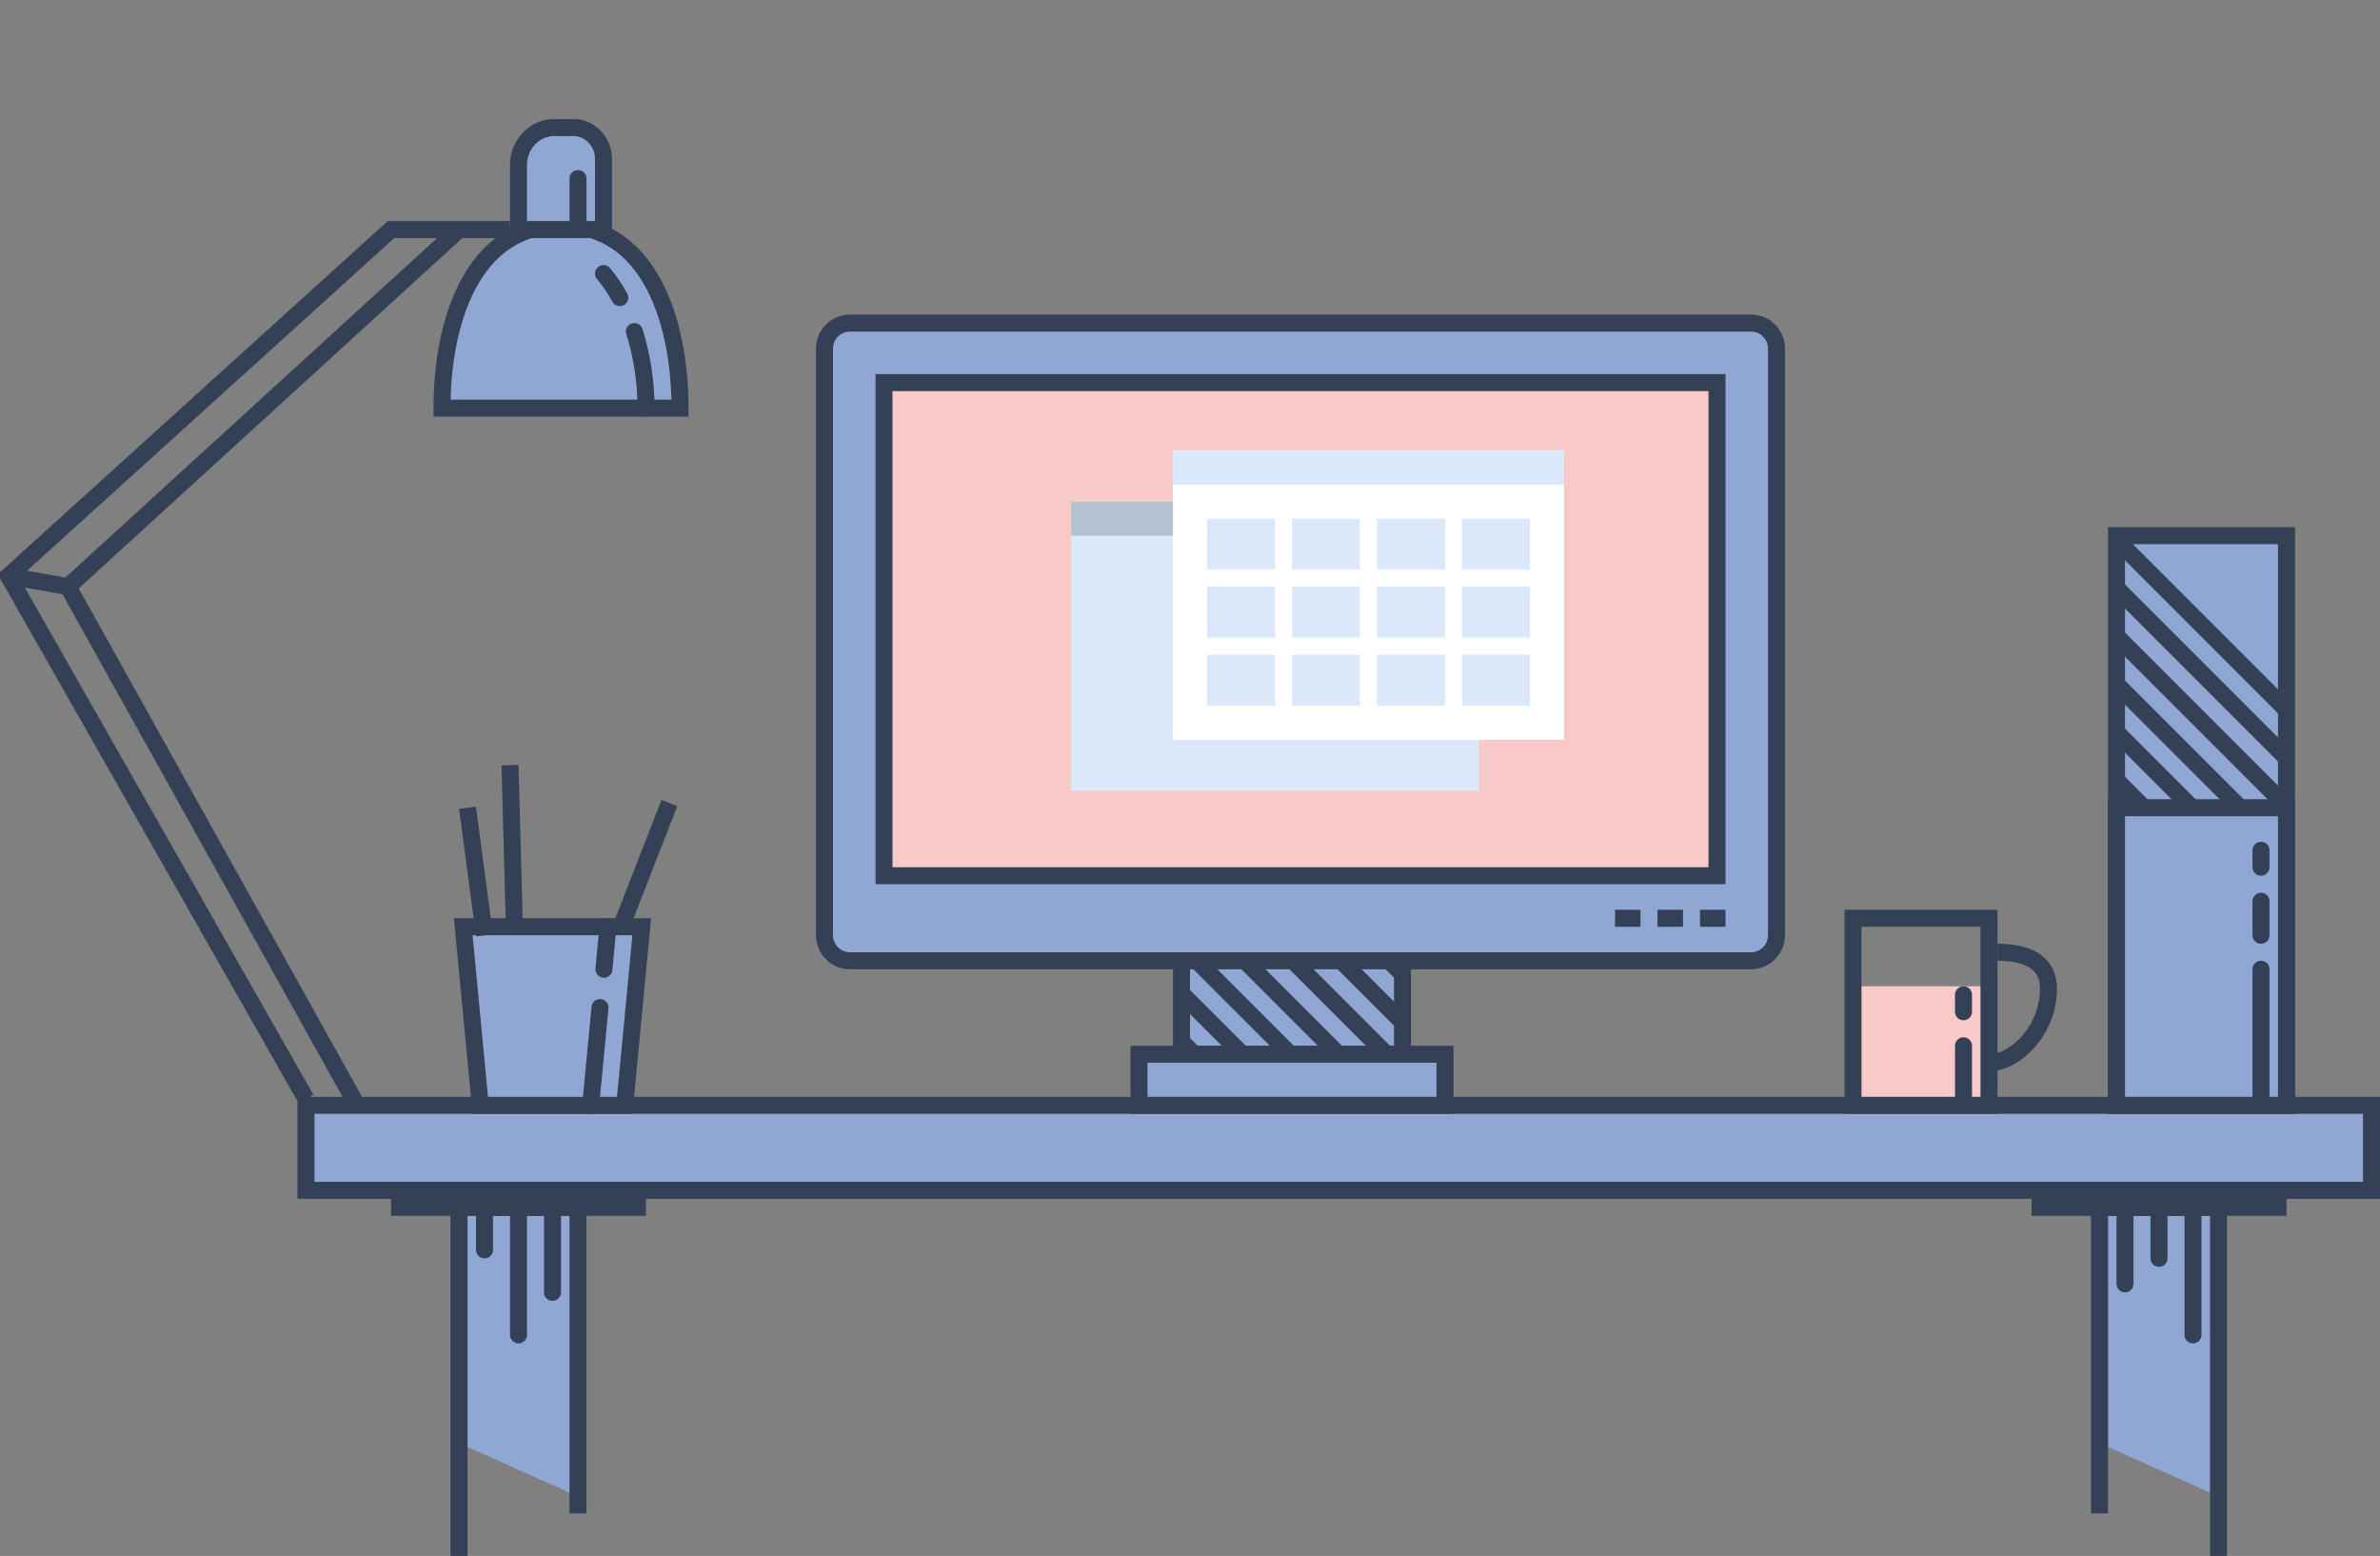
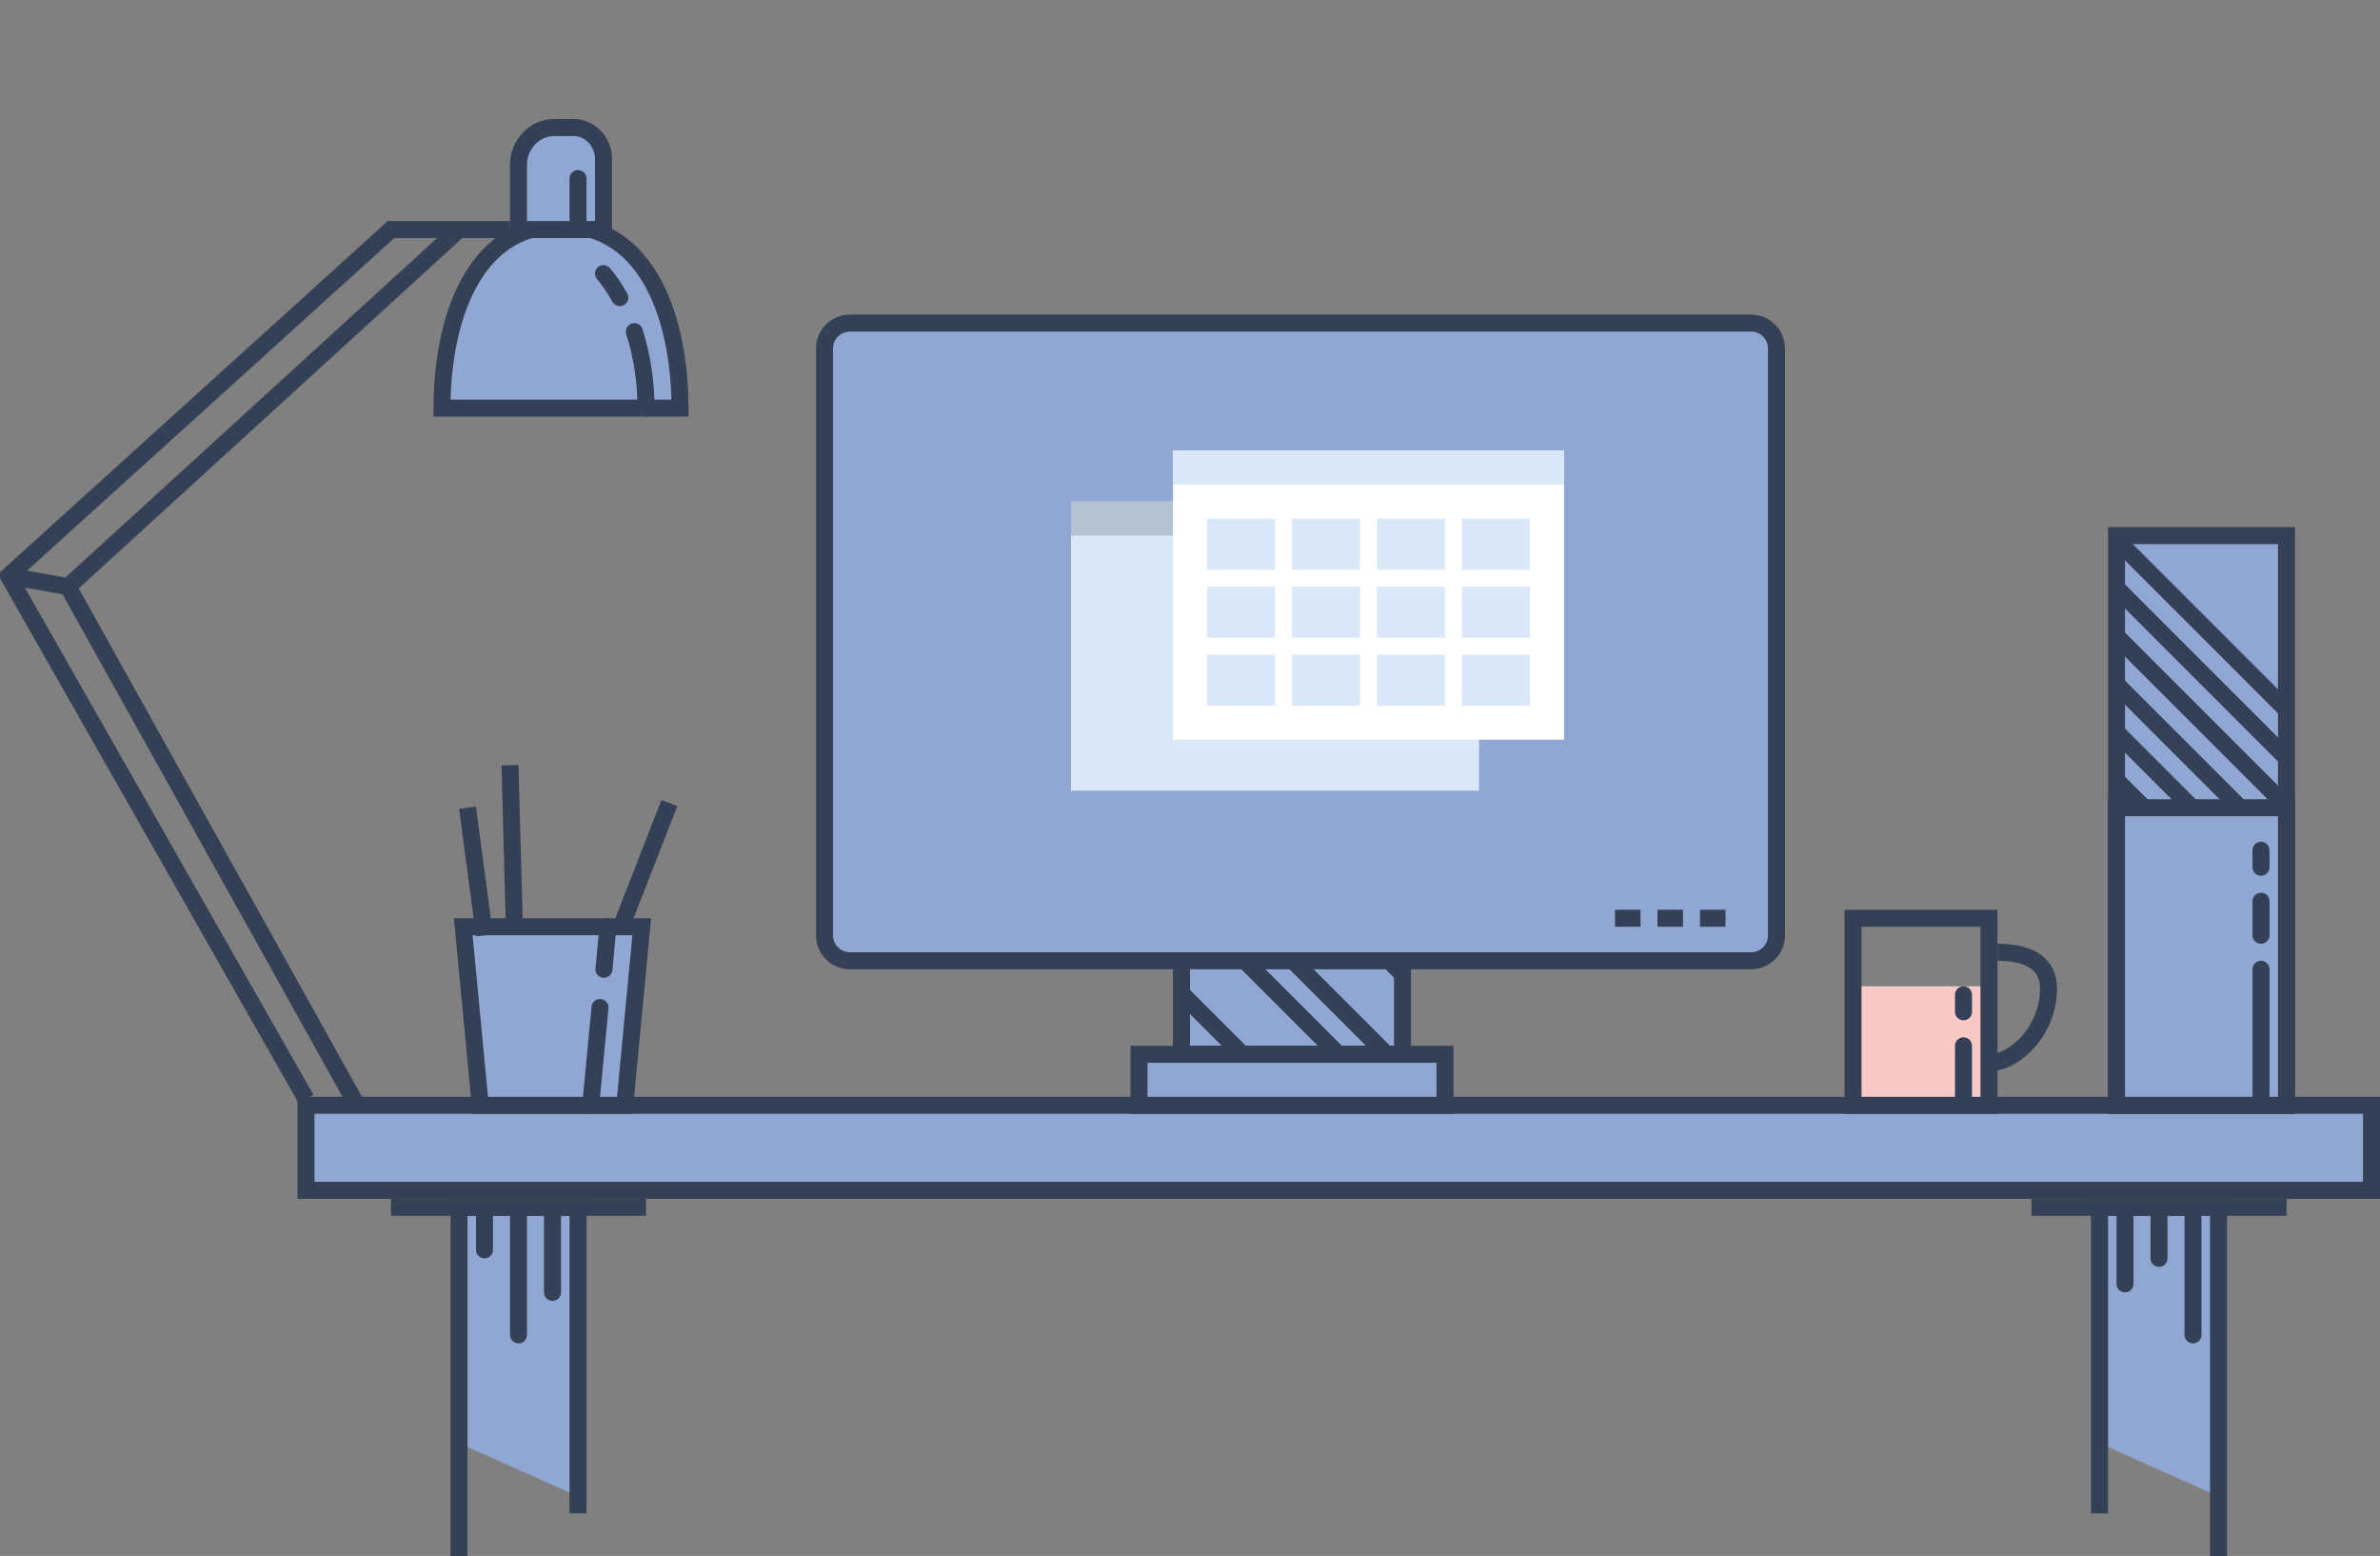
<svg xmlns="http://www.w3.org/2000/svg" xmlns:xlink="http://www.w3.org/1999/xlink" version="1.1" id="Слой_1" x="0px" y="0px" width="280px" height="183px" viewBox="0 0 280 183" enable-background="new 0 0 280 183" xml:space="preserve">
  <rect x="0" y="0" width="280" height="183" fill="#808080" stroke="none" />
  <g>
    <rect x="36" y="130" fill="#90A7D4" stroke="#344055" stroke-width="2" stroke-miterlimit="10" width="243" height="10" />
    <line fill="none" stroke="#344055" stroke-width="2" stroke-miterlimit="10" x1="239" y1="142" x2="269" y2="142" />
    <rect x="139" y="111" fill="#90A7D4" stroke="#344055" stroke-width="2" stroke-miterlimit="10" width="26" height="13" />
    <rect x="134" y="124" fill="#90A7D4" stroke="#344055" stroke-width="2" stroke-miterlimit="10" width="36" height="6" />
    <path fill="#90A7D4" stroke="#344055" stroke-width="2" stroke-miterlimit="10" d="M209,110c0,1.66-1.34,3-3,3H100   c-1.66,0-3-1.34-3-3V41c0-1.66,1.34-3,3-3h106c1.66,0,3,1.34,3,3V110z" />
-     <rect x="104" y="45" fill="#F7CAC8" stroke="#344055" stroke-width="2" stroke-miterlimit="10" width="98" height="58" />
    <rect x="126" y="59" fill="#DAE8FA" width="48" height="34" />
    <rect x="126" y="59" fill="#B5C2D1" width="48" height="4" />
    <rect x="138" y="53" fill="#FFFFFF" width="46" height="34" />
    <rect x="142" y="61" fill="#DAE8FA" width="8" height="6" />
    <rect x="152" y="61" fill="#DAE8FA" width="8" height="6" />
    <rect x="162" y="61" fill="#DAE8FA" width="8" height="6" />
    <rect x="172" y="61" fill="#DAE8FA" width="8" height="6" />
    <rect x="142" y="69" fill="#DAE8FA" width="8" height="6" />
    <rect x="152" y="69" fill="#DAE8FA" width="8" height="6" />
    <rect x="162" y="69" fill="#DAE8FA" width="8" height="6" />
    <rect x="172" y="69" fill="#DAE8FA" width="8" height="6" />
    <rect x="142" y="77" fill="#DAE8FA" width="8" height="6" />
    <rect x="152" y="77" fill="#DAE8FA" width="8" height="6" />
    <rect x="162" y="77" fill="#DAE8FA" width="8" height="6" />
    <rect x="172" y="77" fill="#DAE8FA" width="8" height="6" />
    <rect x="138" y="53" fill="#DAE8FA" width="46" height="4" />
    <polygon fill="#90A7D4" stroke="#344055" stroke-width="2" stroke-miterlimit="10" points="73.5,130 56.5,130 54.5,109 75.5,109     " />
    <line fill="none" stroke="#344055" stroke-width="2" stroke-miterlimit="10" x1="73.25" y1="108.55" x2="78.75" y2="94.45" />
    <line fill="none" stroke="#344055" stroke-width="2" stroke-miterlimit="10" x1="57" y1="110" x2="55" y2="95" />
    <line fill="none" stroke="#344055" stroke-width="2" stroke-miterlimit="10" x1="60.5" y1="108.5" x2="60" y2="90" />
    <rect x="249" y="63" fill="#90A7D4" stroke="#344055" stroke-width="2" stroke-miterlimit="10" width="20" height="67" />
    <rect x="249" y="95" fill="#90A7D4" stroke="#344055" stroke-width="2" stroke-miterlimit="10" width="20" height="35" />
    <rect x="218" y="116" fill="#F7CAC8" width="16" height="14" />
    <rect x="218" y="108" fill="none" stroke="#344055" stroke-width="2" stroke-miterlimit="10" width="16" height="22" />
    <path fill="none" stroke="#344055" stroke-width="2" stroke-miterlimit="10" d="M235,112c3.75,0,6,1.35,6,4.25   c0,5-3.96,8.75-7,8.75" />
    <polygon fill="#90A7D4" points="261,143 248,143 248,170.18 261,176  " />
    <polyline fill="none" stroke="#344055" stroke-width="2" stroke-miterlimit="10" points="247,178 247,142 261,142 261,183  " />
    <polyline fill="none" stroke="#344055" stroke-width="2" stroke-miterlimit="10" points="36,129.25 1,67.75 46,27 60,27  " />
    <polyline fill="none" stroke="#344055" stroke-width="2" stroke-miterlimit="10" points="42,130 8,69 54,27  " />
    <path fill="#90A7D4" stroke="#344055" stroke-width="2" stroke-miterlimit="10" d="M80,48c-11.26,0-15.93,0-28,0   c0-10,3.5-21.5,14-21.5S80,38,80,48z" />
    <path fill="none" stroke="#344055" stroke-width="2" stroke-linecap="round" stroke-miterlimit="10" d="M74.63,39   c0.93,2.89,1.37,6.01,1.37,9" />
    <path fill="none" stroke="#344055" stroke-width="2" stroke-linecap="round" stroke-miterlimit="10" d="M71,32.18   c0.72,0.86,1.36,1.8,1.92,2.82" />
-     <path fill="#90A7D4" stroke="#344055" stroke-width="2" stroke-miterlimit="10" d="M71,27H61v-7.64c0-2.32,1.86-4.36,4.18-4.36   h2.32c1.93,0,3.5,1.72,3.5,3.65V27z" />
+     <path fill="#90A7D4" stroke="#344055" stroke-width="2" stroke-miterlimit="10" d="M71,27H61v-7.64c0-2.32,1.86-4.36,4.18-4.36   h2.32c1.93,0,3.5,1.72,3.5,3.65z" />
    <line fill="none" stroke="#344055" stroke-width="2" stroke-miterlimit="10" x1="8" y1="69" x2="1" y2="67.75" />
    <line fill="none" stroke="#344055" stroke-width="2" stroke-linecap="round" stroke-miterlimit="10" x1="258" y1="142" x2="258" y2="157" />
    <line fill="none" stroke="#344055" stroke-width="2" stroke-linecap="round" stroke-miterlimit="10" x1="254" y1="142" x2="254" y2="148" />
    <line fill="none" stroke="#344055" stroke-width="2" stroke-linecap="round" stroke-miterlimit="10" x1="250" y1="142" x2="250" y2="151" />
    <line fill="none" stroke="#344055" stroke-width="2" stroke-miterlimit="10" x1="46" y1="142" x2="76" y2="142" />
    <polygon fill="#90A7D4" points="68,143 55,143 55,170.18 68,176  " />
    <polyline fill="none" stroke="#344055" stroke-width="2" stroke-miterlimit="10" points="68,178 68,142 54,142 54,183  " />
    <line fill="none" stroke="#344055" stroke-width="2" stroke-linecap="round" stroke-miterlimit="10" x1="65" y1="142" x2="65" y2="152" />
    <line fill="none" stroke="#344055" stroke-width="2" stroke-linecap="round" stroke-miterlimit="10" x1="61" y1="142" x2="61" y2="157" />
    <line fill="none" stroke="#344055" stroke-width="2" stroke-linecap="round" stroke-miterlimit="10" x1="57" y1="142" x2="57" y2="147" />
    <g>
      <defs>
        <rect id="SVGID_1_" x="139" y="113" width="26" height="11" />
      </defs>
      <clipPath id="SVGID_2_">
        <use xlink:href="#SVGID_1_" overflow="visible" />
      </clipPath>
      <g clip-path="url(#SVGID_2_)">
        <line fill="#90A7D4" stroke="#344055" stroke-width="2" stroke-miterlimit="10" x1="146.55" y1="96.12" x2="177.66" y2="127.23" />
-         <line fill="#90A7D4" stroke="#344055" stroke-width="2" stroke-miterlimit="10" x1="146.55" y1="101.77" x2="172.01" y2="127.23" />
        <line fill="#90A7D4" stroke="#344055" stroke-width="2" stroke-miterlimit="10" x1="141.6" y1="102.48" x2="166.35" y2="127.23" />
        <line fill="#90A7D4" stroke="#344055" stroke-width="2" stroke-miterlimit="10" x1="135.94" y1="102.48" x2="160.69" y2="127.23" />
-         <line fill="#90A7D4" stroke="#344055" stroke-width="2" stroke-miterlimit="10" x1="130.99" y1="103.19" x2="155.04" y2="127.23" />
        <line fill="#90A7D4" stroke="#344055" stroke-width="2" stroke-miterlimit="10" x1="130.29" y1="108.14" x2="155.04" y2="132.88" />
-         <line fill="#90A7D4" stroke="#344055" stroke-width="2" stroke-miterlimit="10" x1="125.34" y1="108.84" x2="149.38" y2="132.88" />
      </g>
    </g>
    <g>
      <line fill="#F7CAC8" stroke="#344055" stroke-width="2" stroke-miterlimit="10" x1="190" y1="108" x2="193" y2="108" />
      <line fill="#F7CAC8" stroke="#344055" stroke-width="2" stroke-miterlimit="10" x1="195" y1="108" x2="198" y2="108" />
      <line fill="#F7CAC8" stroke="#344055" stroke-width="2" stroke-miterlimit="10" x1="200" y1="108" x2="203" y2="108" />
    </g>
    <line fill="#F7CAC8" stroke="#344055" stroke-width="2" stroke-linecap="round" stroke-miterlimit="10" x1="231" y1="129" x2="231" y2="123" />
    <line fill="#F7CAC8" stroke="#344055" stroke-width="2" stroke-linecap="round" stroke-miterlimit="10" x1="231" y1="119" x2="231" y2="117" />
    <line fill="#F7CAC8" stroke="#344055" stroke-width="2" stroke-linecap="round" stroke-miterlimit="10" x1="266" y1="129" x2="266" y2="114" />
    <line fill="#F7CAC8" stroke="#344055" stroke-width="2" stroke-linecap="round" stroke-miterlimit="10" x1="266" y1="110" x2="266" y2="106" />
    <line fill="#F7CAC8" stroke="#344055" stroke-width="2" stroke-linecap="round" stroke-miterlimit="10" x1="266" y1="102" x2="266" y2="100" />
    <line fill="#F7CAC8" stroke="#344055" stroke-width="2" stroke-linecap="round" stroke-miterlimit="10" x1="71.52" y1="109" x2="71.05" y2="114" />
    <line fill="#F7CAC8" stroke="#344055" stroke-width="2" stroke-linecap="round" stroke-miterlimit="10" x1="70.59" y1="118.5" x2="69.49" y2="130" />
    <g>
      <defs>
        <rect id="SVGID_3_" x="249" y="63" width="20" height="32" />
      </defs>
      <clipPath id="SVGID_4_">
        <use xlink:href="#SVGID_3_" overflow="visible" />
      </clipPath>
      <g clip-path="url(#SVGID_4_)">
        <line fill="#90A7D4" stroke="#344055" stroke-width="2" stroke-miterlimit="10" x1="136.42" y1="131.93" x2="241.07" y2="236.58" />
        <line fill="#90A7D4" stroke="#344055" stroke-width="2" stroke-miterlimit="10" x1="139.25" y1="129.1" x2="243.9" y2="233.75" />
        <line fill="#90A7D4" stroke="#344055" stroke-width="2" stroke-miterlimit="10" x1="142.08" y1="126.27" x2="246.73" y2="230.92" />
        <line fill="#90A7D4" stroke="#344055" stroke-width="2" stroke-miterlimit="10" x1="144.9" y1="123.44" x2="249.56" y2="228.1" />
        <line fill="#90A7D4" stroke="#344055" stroke-width="2" stroke-miterlimit="10" x1="147.73" y1="120.62" x2="252.38" y2="225.27" />
        <line fill="#90A7D4" stroke="#344055" stroke-width="2" stroke-miterlimit="10" x1="150.56" y1="117.79" x2="255.21" y2="222.44" />
        <line fill="#90A7D4" stroke="#344055" stroke-width="2" stroke-miterlimit="10" x1="153.39" y1="114.96" x2="258.04" y2="219.61" />
        <line fill="#90A7D4" stroke="#344055" stroke-width="2" stroke-miterlimit="10" x1="156.22" y1="112.13" x2="260.87" y2="216.78" />
-         <line fill="#90A7D4" stroke="#344055" stroke-width="2" stroke-miterlimit="10" x1="159.05" y1="109.3" x2="263.7" y2="213.95" />
        <line fill="#90A7D4" stroke="#344055" stroke-width="2" stroke-miterlimit="10" x1="161.88" y1="106.47" x2="266.53" y2="211.12" />
        <line fill="#90A7D4" stroke="#344055" stroke-width="2" stroke-miterlimit="10" x1="164.7" y1="103.64" x2="269.36" y2="208.3" />
        <line fill="#90A7D4" stroke="#344055" stroke-width="2" stroke-miterlimit="10" x1="167.53" y1="100.82" x2="272.18" y2="205.47" />
        <line fill="#90A7D4" stroke="#344055" stroke-width="2" stroke-miterlimit="10" x1="170.36" y1="97.99" x2="275.01" y2="202.64" />
        <line fill="#90A7D4" stroke="#344055" stroke-width="2" stroke-miterlimit="10" x1="173.19" y1="95.16" x2="277.84" y2="199.81" />
        <line fill="#90A7D4" stroke="#344055" stroke-width="2" stroke-miterlimit="10" x1="176.02" y1="92.33" x2="280.67" y2="196.98" />
        <line fill="#90A7D4" stroke="#344055" stroke-width="2" stroke-miterlimit="10" x1="178.85" y1="89.5" x2="283.5" y2="194.15" />
        <line fill="#90A7D4" stroke="#344055" stroke-width="2" stroke-miterlimit="10" x1="181.67" y1="86.67" x2="286.33" y2="191.33" />
        <line fill="#90A7D4" stroke="#344055" stroke-width="2" stroke-miterlimit="10" x1="184.5" y1="83.85" x2="289.15" y2="188.5" />
        <line fill="#90A7D4" stroke="#344055" stroke-width="2" stroke-miterlimit="10" x1="187.33" y1="81.02" x2="291.98" y2="185.67" />
        <line fill="#90A7D4" stroke="#344055" stroke-width="2" stroke-miterlimit="10" x1="190.16" y1="78.19" x2="294.81" y2="182.84" />
        <line fill="#90A7D4" stroke="#344055" stroke-width="2" stroke-miterlimit="10" x1="192.99" y1="75.36" x2="297.64" y2="180.01" />
        <line fill="#90A7D4" stroke="#344055" stroke-width="2" stroke-miterlimit="10" x1="195.82" y1="72.53" x2="300.47" y2="177.18" />
        <line fill="#90A7D4" stroke="#344055" stroke-width="2" stroke-miterlimit="10" x1="198.64" y1="69.7" x2="303.3" y2="174.36" />
        <line fill="#90A7D4" stroke="#344055" stroke-width="2" stroke-miterlimit="10" x1="201.47" y1="66.88" x2="306.12" y2="171.53" />
        <line fill="#90A7D4" stroke="#344055" stroke-width="2" stroke-miterlimit="10" x1="204.3" y1="64.05" x2="308.95" y2="168.7" />
        <line fill="#90A7D4" stroke="#344055" stroke-width="2" stroke-miterlimit="10" x1="207.13" y1="61.22" x2="311.78" y2="165.87" />
        <line fill="#90A7D4" stroke="#344055" stroke-width="2" stroke-miterlimit="10" x1="209.96" y1="58.39" x2="314.61" y2="163.04" />
        <line fill="#90A7D4" stroke="#344055" stroke-width="2" stroke-miterlimit="10" x1="212.79" y1="55.56" x2="317.44" y2="160.21" />
        <line fill="#90A7D4" stroke="#344055" stroke-width="2" stroke-miterlimit="10" x1="215.62" y1="52.73" x2="320.27" y2="157.38" />
        <line fill="#90A7D4" stroke="#344055" stroke-width="2" stroke-miterlimit="10" x1="218.44" y1="49.9" x2="323.1" y2="154.56" />
        <line fill="#90A7D4" stroke="#344055" stroke-width="2" stroke-miterlimit="10" x1="221.27" y1="47.08" x2="325.92" y2="151.73" />
        <line fill="#90A7D4" stroke="#344055" stroke-width="2" stroke-miterlimit="10" x1="224.1" y1="44.25" x2="328.75" y2="148.9" />
        <line fill="#90A7D4" stroke="#344055" stroke-width="2" stroke-miterlimit="10" x1="226.93" y1="41.42" x2="331.58" y2="146.07" />
      </g>
    </g>
    <line fill="none" stroke="#344055" stroke-width="2" stroke-linecap="round" stroke-miterlimit="10" x1="68" y1="27" x2="68" y2="21" />
  </g>
  <g>
</g>
  <g>
</g>
  <g>
</g>
  <g>
</g>
  <g>
</g>
  <g>
</g>
</svg>